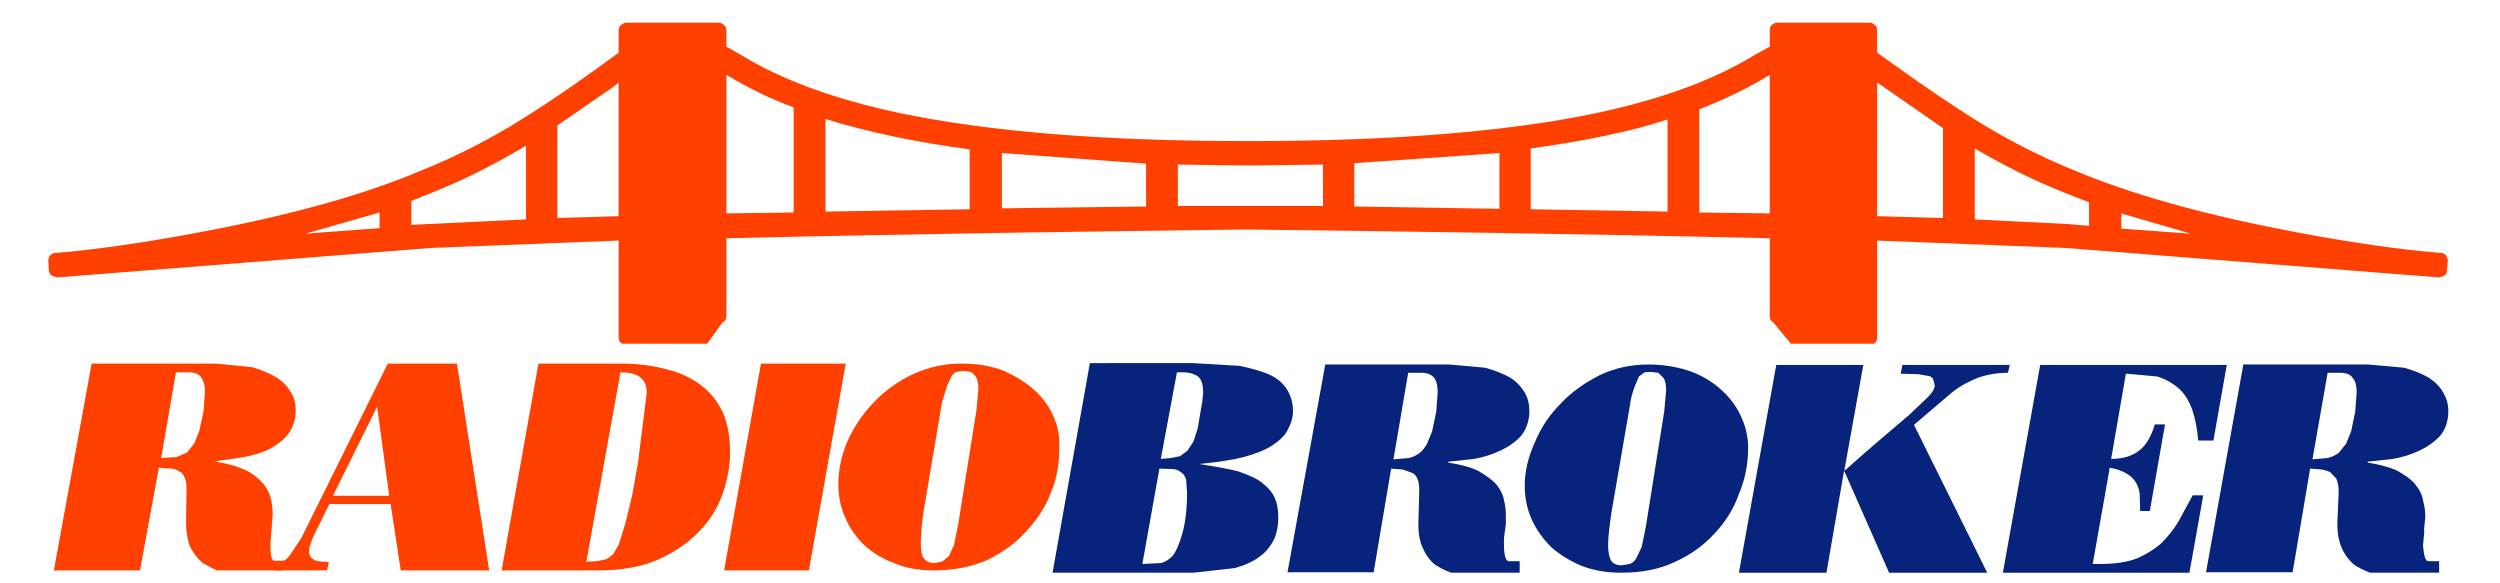
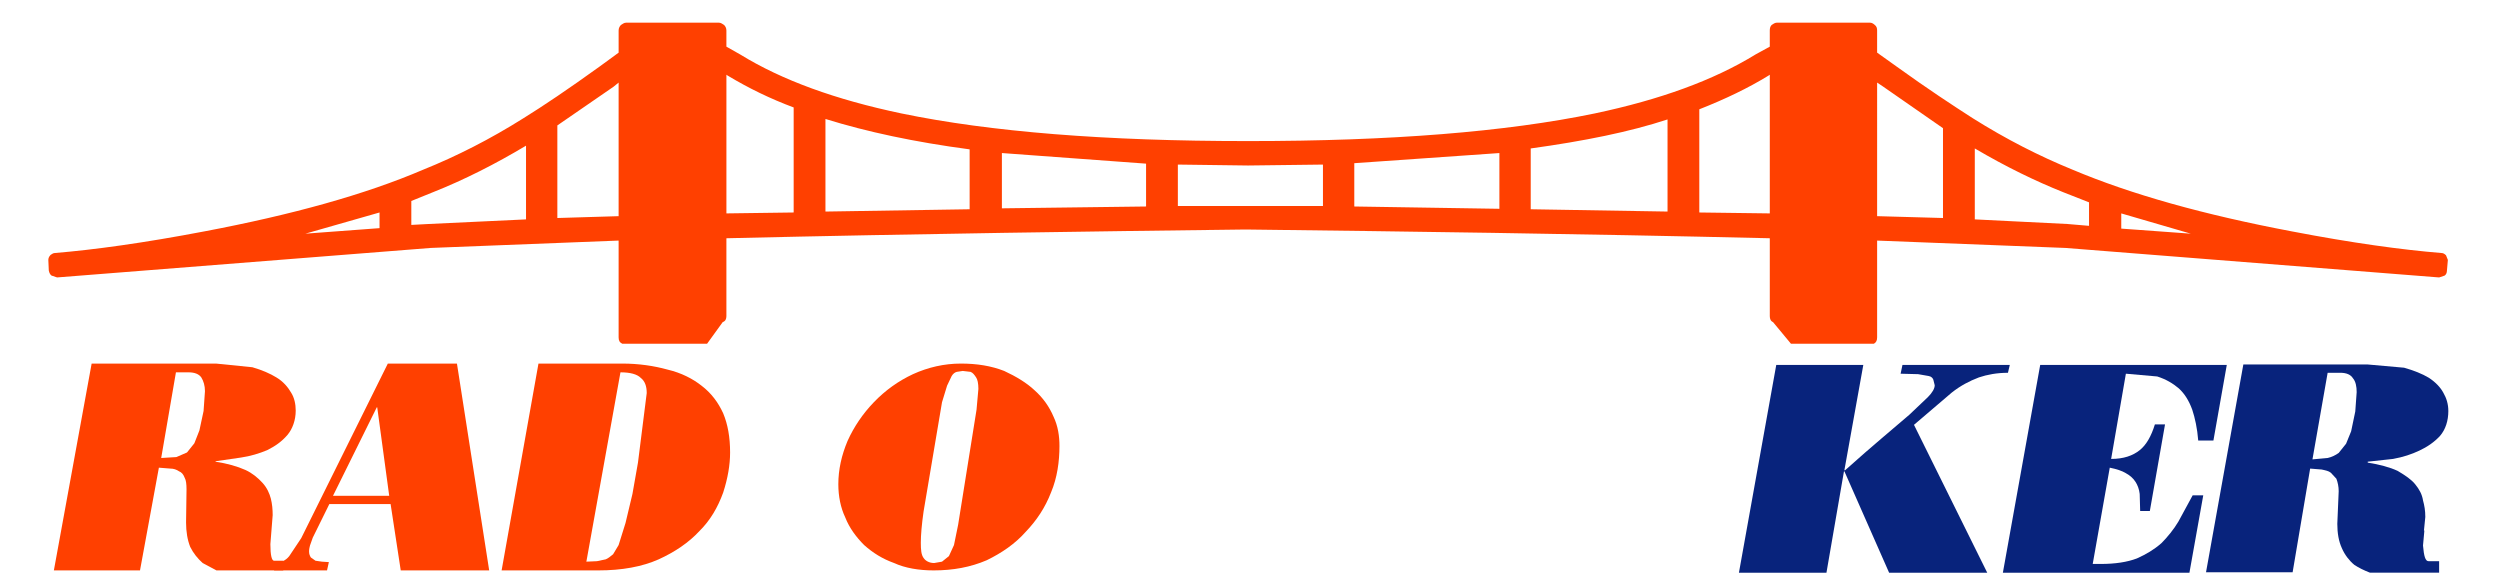
<svg xmlns="http://www.w3.org/2000/svg" xmlns:ns1="http://ns.adobe.com/AdobeIllustrator/10.0/" version="1.1" ns1:viewOrigin="0 70" ns1:rulerOrigin="7050.5 7164.5" ns1:pageBounds="-7050.5 7235.5 7349.5 -7164.5" x="0px" y="0px" width="300px" height="70px" viewBox="0 0 300 70" enable-background="new 0 0 300 70" xml:space="preserve">
  <g id="Layer_1" ns1:layer="yes" ns1:dimmedPercent="50" ns1:rgbTrio="#4F008000FFFF">
    <g>
      <g>
        <g>
          <path ns1:knockout="Off" fill="#FF4000" d="M293.634,32.462l0.11-1.271l-0.221-0.553c-0.166-0.166-0.331-0.276-0.553-0.276      c-4.754-0.387-10.779-1.217-17.966-2.599c-10.503-1.99-19.236-4.422-26.312-7.407c-3.926-1.603-7.961-3.648-11.996-6.191      c-2.322-1.493-5.362-3.482-9.12-6.191l-2.322-1.658V3.663c0-0.277-0.055-0.498-0.277-0.664c-0.11-0.11-0.33-0.276-0.552-0.276      h-11.222c-0.222,0-0.441,0.166-0.607,0.276c-0.166,0.166-0.222,0.387-0.222,0.664v1.935l-1.714,0.94      c-5.03,3.095-11.442,5.417-19.292,7.076c-10.668,2.211-24.488,3.316-41.514,3.316h-0.166c-17.026,0-30.845-1.105-41.513-3.316      c-7.905-1.659-14.317-3.98-19.348-7.076l-1.659-0.94V3.663c0-0.277-0.11-0.498-0.275-0.664c-0.166-0.11-0.387-0.276-0.608-0.276      H75.12c-0.222,0-0.443,0.166-0.608,0.276c-0.166,0.166-0.277,0.387-0.277,0.664v2.653l-2.267,1.658      c-3.759,2.709-6.799,4.753-9.12,6.191c-4.036,2.543-8.071,4.588-12.051,6.191c-6.965,2.985-15.754,5.417-26.257,7.407      c-7.242,1.382-13.267,2.211-17.965,2.599c-0.166,0-0.332,0.11-0.498,0.221C5.855,30.804,5.8,31.025,5.8,31.191l0.055,1.271      c0.056,0.276,0.166,0.498,0.332,0.608l0.664,0.222l44.831-3.539l22.553-0.884v11.608c0,0.388,0.111,0.608,0.442,0.774h10.171      l1.879-2.599c0.331-0.11,0.441-0.387,0.441-0.718v-9.343c23.604-0.552,44.333-0.829,62.244-1.05h0.111      c18.353,0.221,39.247,0.498,62.852,1.05v9.343c0,0.331,0.11,0.607,0.388,0.718l2.155,2.599h9.949      c0.276-0.166,0.388-0.387,0.388-0.774V28.87l22.609,0.884l44.83,3.539l0.663-0.222C293.523,32.96,293.634,32.739,293.634,32.462      z M262.899,28.041l-8.347-0.608v-1.824L262.899,28.041z M225.255,9.909l0.663,0.442l7.241,5.03v10.779l-7.904-0.221V9.909z       M247.588,23.065l3.095,1.216v2.819l-2.598-0.221l-11.11-0.553v-8.513C240.732,20.025,244.271,21.738,247.588,23.065z       M212.209,9.08l0.166-0.111v16.639l-8.458-0.11V13.115C207.013,11.899,209.776,10.572,212.209,9.08z M200.104,14.332v11.055      l-16.418-0.276v-7.297C190.099,16.929,195.57,15.824,200.104,14.332z M179.927,18.366v6.689l-17.412-0.276v-5.196      L179.927,18.366z M158.755,19.749v4.975h-17.412v-4.975l8.346,0.111h0.166L158.755,19.749z M116.356,17.924v7.187l-17.302,0.276      V14.276C104.029,15.824,109.723,17.04,116.356,17.924z M120.227,25v-6.634l17.301,1.272v5.141L120.227,25z M95.24,12.894v12.604      l-8.071,0.11V8.969l0.166,0.111C89.823,10.572,92.421,11.844,95.24,12.894z M66.883,15.05l6.743-4.644l0.608-0.497V25.94      l-7.352,0.221V15.05z M63.123,17.482v8.845l-11.719,0.553l-2.045,0.11v-2.874l2.599-1.051      C55.716,21.573,59.42,19.693,63.123,17.482z M36.646,28.041l8.899-2.543v1.879L36.646,28.041z" />
        </g>
      </g>
      <g>
        <g>
          <path ns1:knockout="Off" fill="#FF4000" d="M33.107,67.453l-0.221,0.996h6.357l0.221-0.996l-0.829-0.054l-0.774-0.111L37.308,66.9      c-0.11-0.165-0.22-0.387-0.22-0.719c0-0.275,0.054-0.496,0.11-0.718l0.332-0.94l1.991-4.035h7.352l1.216,7.961h10.614      l-3.869-24.82H46.54l-10.393,20.95l-1.437,2.156C34.268,67.288,33.716,67.509,33.107,67.453z M45.213,48.88h0.055l1.437,10.614      h-6.744L45.213,48.88z" />
        </g>
      </g>
      <g>
        <g>
          <path ns1:knockout="Off" fill="#FF4000" d="M80.094,44.348c-1.603-0.442-3.427-0.719-5.417-0.719H64.616l-4.422,24.82h11.609      c2.819,0,5.251-0.442,7.241-1.328c1.934-0.884,3.592-1.989,4.92-3.426c1.271-1.271,2.155-2.765,2.819-4.589      c0.552-1.714,0.829-3.316,0.829-4.809c0-1.824-0.277-3.373-0.829-4.699c-0.608-1.326-1.437-2.432-2.599-3.316      C83.134,45.453,81.752,44.734,80.094,44.348z M76.888,45.343c0.498,0.387,0.719,0.994,0.719,1.824l-1.051,8.347l-0.663,3.759      l-0.83,3.482l-0.829,2.652l-0.663,1.106c-0.333,0.276-0.608,0.497-0.885,0.607l-1.05,0.222l-1.272,0.057l4.091-22.72      C75.616,44.68,76.445,44.899,76.888,45.343z" />
        </g>
      </g>
      <g>
        <g>
-           <path ns1:knockout="Off" fill="#FF4000" d="M97.064,68.449l4.422-24.82H91.316l-4.422,24.82H97.064z" />
-         </g>
+           </g>
      </g>
      <g>
        <g>
          <path ns1:knockout="Off" fill="#FF4000" d="M126.417,49.985c-0.498-1.16-1.217-2.21-2.267-3.15      c-0.939-0.884-2.211-1.658-3.649-2.322c-1.548-0.607-3.261-0.884-5.196-0.884c-1.99,0-3.925,0.441-5.749,1.271      c-1.769,0.83-3.317,1.936-4.699,3.373c-1.328,1.382-2.377,2.93-3.151,4.643c-0.719,1.714-1.106,3.428-1.106,5.197      c0,1.436,0.277,2.818,0.83,3.979c0.498,1.271,1.327,2.377,2.267,3.315c1.05,0.94,2.21,1.66,3.592,2.156      c1.327,0.609,2.985,0.886,4.754,0.886c2.322,0,4.422-0.388,6.357-1.217c1.825-0.885,3.428-1.989,4.699-3.427      c1.271-1.327,2.321-2.875,3.041-4.754c0.718-1.714,0.995-3.649,0.995-5.527C127.136,52.362,126.97,51.146,126.417,49.985z       M116.467,44.623c0.277,0.111,0.443,0.332,0.664,0.664c0.166,0.222,0.276,0.718,0.276,1.382l-0.222,2.488l-2.21,13.818      l-0.497,2.432l-0.608,1.328l-0.83,0.664l-0.939,0.164c-0.608,0-1.05-0.275-1.271-0.607c-0.277-0.387-0.332-0.939-0.332-1.824      c0-0.939,0.11-2.21,0.332-3.759l2.21-13.101l0.608-1.99l0.553-1.161c0.166-0.276,0.386-0.441,0.607-0.498l0.719-0.11      L116.467,44.623z" />
        </g>
      </g>
      <g>
        <g>
-           <path ns1:knockout="Off" fill="#08237C" d="M191.977,45.011c-1.824,0.94-3.426,2.045-4.698,3.428      c-1.326,1.326-2.377,2.874-3.096,4.643c-0.773,1.714-1.216,3.428-1.216,5.196c0,1.492,0.276,2.764,0.829,4.035      c0.553,1.217,1.327,2.321,2.321,3.316c0.995,0.885,2.212,1.659,3.649,2.267c1.437,0.554,2.984,0.829,4.754,0.829      c2.432,0,4.533-0.387,6.411-1.271c1.88-0.828,3.483-1.989,4.755-3.371c1.326-1.382,2.377-3.041,2.984-4.81      c0.774-1.824,1.105-3.648,1.105-5.584c0-1.215-0.275-2.432-0.773-3.538c-0.498-1.16-1.216-2.21-2.267-3.205      c-1.05-0.994-2.267-1.769-3.703-2.322c-1.548-0.553-3.262-0.884-5.196-0.884C195.792,43.739,193.856,44.126,191.977,45.011z       M196.676,45.177l0.664-0.497l0.718-0.057l0.94,0.111l0.663,0.663c0.166,0.332,0.276,0.773,0.276,1.438l-0.222,2.487      l-2.211,13.875l-0.497,2.432l-0.664,1.382c-0.221,0.332-0.441,0.553-0.773,0.664l-0.995,0.166c-0.607,0-1.105-0.277-1.271-0.608      c-0.222-0.442-0.331-1.051-0.331-1.825c0-0.994,0.166-2.266,0.386-3.813l2.268-13.155c0.055-0.609,0.276-1.327,0.553-2.102      L196.676,45.177z" />
-         </g>
+           </g>
      </g>
      <g>
        <g>
          <path ns1:knockout="Off" fill="#08237C" d="M240.954,44.734l0.221-0.939h-12.88l-0.221,1.05l2.101,0.055l1.271,0.222      c0.332,0.056,0.498,0.276,0.554,0.442l0.166,0.663c0,0.387-0.276,0.885-0.83,1.438l-2.211,2.1l-3.372,2.874      c-1.16,0.996-2.652,2.268-4.366,3.814l-0.056-0.055l2.266-12.604h-10.446l-4.479,24.93h10.503l2.101-12.161h0.056l5.362,12.161      h11.774l-8.79-17.744l4.533-3.869c1.051-0.829,2.101-1.382,3.262-1.824C238.467,44.955,239.627,44.734,240.954,44.734z" />
        </g>
      </g>
      <g>
        <g>
          <path ns1:knockout="Off" fill="#08237C" d="M244.824,43.795l-4.479,24.93h22.387l1.659-9.287h-1.271l-1.713,3.152      c-0.553,0.939-1.327,1.879-2.046,2.598c-0.884,0.773-1.824,1.326-2.93,1.823c-1.161,0.442-2.599,0.664-4.366,0.664h-0.94      l2.046-11.554c0.828,0.167,1.492,0.388,1.934,0.663c0.498,0.277,0.885,0.608,1.161,1.051c0.222,0.331,0.443,0.885,0.497,1.438      l0.057,2.046h1.16l1.823-10.394h-1.216c-0.441,1.438-1.05,2.488-1.824,3.096c-0.828,0.664-1.934,1.051-3.427,1.051l1.769-10.227      l3.76,0.332c1.05,0.332,1.879,0.828,2.598,1.437c0.719,0.663,1.217,1.493,1.604,2.544c0.331,0.993,0.607,2.266,0.719,3.703      h1.824l1.603-9.065H244.824z" />
        </g>
      </g>
      <g>
        <g>
          <path ns1:knockout="Off" fill="#FF4000" d="M30.288,44.07l-4.367-0.441H10.997l-4.533,24.82H16.8l2.266-12.328l1.382,0.11      c0.387,0,0.719,0.111,1.051,0.332c0.277,0.11,0.497,0.332,0.664,0.774c0.165,0.276,0.22,0.774,0.22,1.382l-0.055,3.98      c0,1.105,0.166,2.1,0.498,2.929c0.386,0.774,0.884,1.382,1.493,1.935l1.658,0.886h8.015v-1.161h-1.105      c-0.277,0-0.442-0.663-0.442-1.991l0.276-3.481c0-0.664-0.055-1.327-0.221-1.989c-0.165-0.609-0.442-1.272-0.995-1.881      c-0.553-0.607-1.216-1.161-2.046-1.547c-0.995-0.442-2.155-0.774-3.592-0.996v-0.055l3.04-0.441      c1.161-0.167,2.211-0.498,3.151-0.886c0.995-0.496,1.769-1.05,2.432-1.824c0.608-0.718,0.996-1.768,0.996-2.93      c0-0.773-0.166-1.548-0.553-2.155c-0.387-0.664-0.94-1.327-1.769-1.824C32.444,44.845,31.449,44.402,30.288,44.07z       M24.595,46.945l-0.166,2.377l-0.498,2.322l-0.607,1.548l-0.885,1.105l-1.271,0.552l-1.825,0.11l1.769-10.28h1.493      c0.773,0,1.271,0.22,1.548,0.607C24.429,45.729,24.595,46.282,24.595,46.945z" />
        </g>
      </g>
      <g>
        <g>
-           <path ns1:knockout="Off" fill="#08237C" d="M182.967,47.111c-0.388-0.664-0.939-1.271-1.713-1.769      c-0.83-0.498-1.881-0.885-3.041-1.217l-4.367-0.387h-14.814l-4.532,24.931h10.336l2.102-12.438l1.382,0.111l1.105,0.388      c0.276,0.11,0.497,0.331,0.663,0.718c0.166,0.332,0.222,0.829,0.222,1.492l-0.11,3.925c0,1.16,0.166,2.156,0.552,2.93      c0.332,0.774,0.83,1.493,1.493,1.99c0.497,0.332,1.161,0.664,1.879,0.939h8.237v-1.382h-1.271c-0.498,0-0.664-0.939-0.608-2.819      l0.222-1.658v-0.829c0-0.774-0.056-1.382-0.222-1.99c-0.11-0.662-0.442-1.326-0.94-1.934c-0.497-0.554-1.216-1.051-2.155-1.604      c-0.885-0.442-2.156-0.774-3.594-0.995v-0.111l3.096-0.331c1.216-0.222,2.212-0.553,3.151-0.995      c0.94-0.441,1.769-0.995,2.488-1.77c0.607-0.773,0.994-1.768,0.994-2.984C183.52,48.493,183.354,47.775,182.967,47.111z       M172.52,47.056l-0.166,2.321l-0.497,2.377l-0.608,1.493c-0.276,0.498-0.608,0.885-0.884,1.105      c-0.388,0.276-0.774,0.497-1.271,0.607l-1.881,0.167l1.77-10.393h1.548c0.774,0,1.271,0.221,1.603,0.663      C172.408,45.784,172.52,46.337,172.52,47.056z" />
-         </g>
+           </g>
      </g>
      <g>
        <g>
          <path ns1:knockout="Off" fill="#08237C" d="M293.192,47.111c-0.333-0.608-0.885-1.217-1.715-1.769      c-0.829-0.498-1.823-0.885-2.984-1.217l-4.367-0.387h-14.925l-4.478,24.931h10.392l2.102-12.438l1.382,0.111      c0.497,0.11,0.828,0.166,1.104,0.388l0.664,0.718c0.166,0.442,0.276,0.939,0.276,1.492l-0.166,3.925      c0,1.106,0.166,2.101,0.554,2.93c0.331,0.774,0.884,1.493,1.492,1.99c0.497,0.332,1.161,0.664,1.879,0.939h8.292v-1.382h-1.271      c-0.387,0-0.553-0.607-0.663-1.879l0.166-1.824l-0.056,0.056l0.166-1.659c0-0.774-0.11-1.382-0.276-1.99      c-0.111-0.719-0.442-1.326-0.939-1.934c-0.442-0.554-1.161-1.051-2.102-1.604c-0.939-0.442-2.211-0.774-3.593-0.995v-0.111      l3.04-0.331c1.217-0.222,2.212-0.553,3.151-0.995c0.939-0.441,1.769-0.995,2.487-1.77c0.663-0.773,0.995-1.824,0.995-2.984      C293.8,48.493,293.579,47.775,293.192,47.111z M282.8,47.056l-0.167,2.321l-0.496,2.377l-0.608,1.493l-0.885,1.105      c-0.387,0.276-0.829,0.497-1.327,0.607l-1.823,0.167l1.823-10.393h1.493c0.773,0,1.271,0.221,1.547,0.663      C282.689,45.784,282.8,46.394,282.8,47.056z" />
        </g>
      </g>
      <g>
        <g>
-           <path ns1:knockout="Off" fill="#08237C" d="M130.785,43.573l-4.478,25.151h16.915l4.919-0.552c1.271-0.332,2.322-0.83,3.096-1.438      c0.774-0.554,1.326-1.328,1.714-2.156c0.331-0.829,0.442-1.657,0.442-2.487s-0.111-1.604-0.388-2.266      c-0.276-0.664-0.773-1.272-1.548-1.881c-0.663-0.553-1.658-0.939-2.874-1.382c-1.327-0.332-2.93-0.607-4.699-0.884l0,0      c2.267-0.222,4.09-0.498,5.361-0.83c1.382-0.387,2.599-0.829,3.483-1.437c0.829-0.553,1.492-1.161,1.824-1.88      c0.387-0.719,0.608-1.437,0.608-2.211c0-0.884-0.222-1.714-0.663-2.487c-0.443-0.773-1.161-1.382-2.046-1.824      c-0.829-0.388-2.1-0.773-3.703-1.105l-5.638-0.332H130.785z M141.232,44.68h0.773c0.773,0,1.382,0.22,1.824,0.552      c0.387,0.388,0.553,0.995,0.553,1.88l-0.11,1.105l-0.553,3.206l-0.497,1.548l-0.719,1.105l-0.885,0.663l-1.05,0.221      l-1.271,0.111L141.232,44.68z M142.337,57.559l0.11,1.604c0,1.989-0.221,3.648-0.553,4.81c-0.387,1.382-0.773,2.21-1.161,2.708      c-0.387,0.441-0.884,0.72-1.382,0.884l-2.267,0.111l2.045-11.443l1.548,0.057c0.443,0,0.774,0.165,1.051,0.386      C142.005,56.841,142.171,57.062,142.337,57.559z" />
-         </g>
+           </g>
      </g>
    </g>
  </g>
</svg>